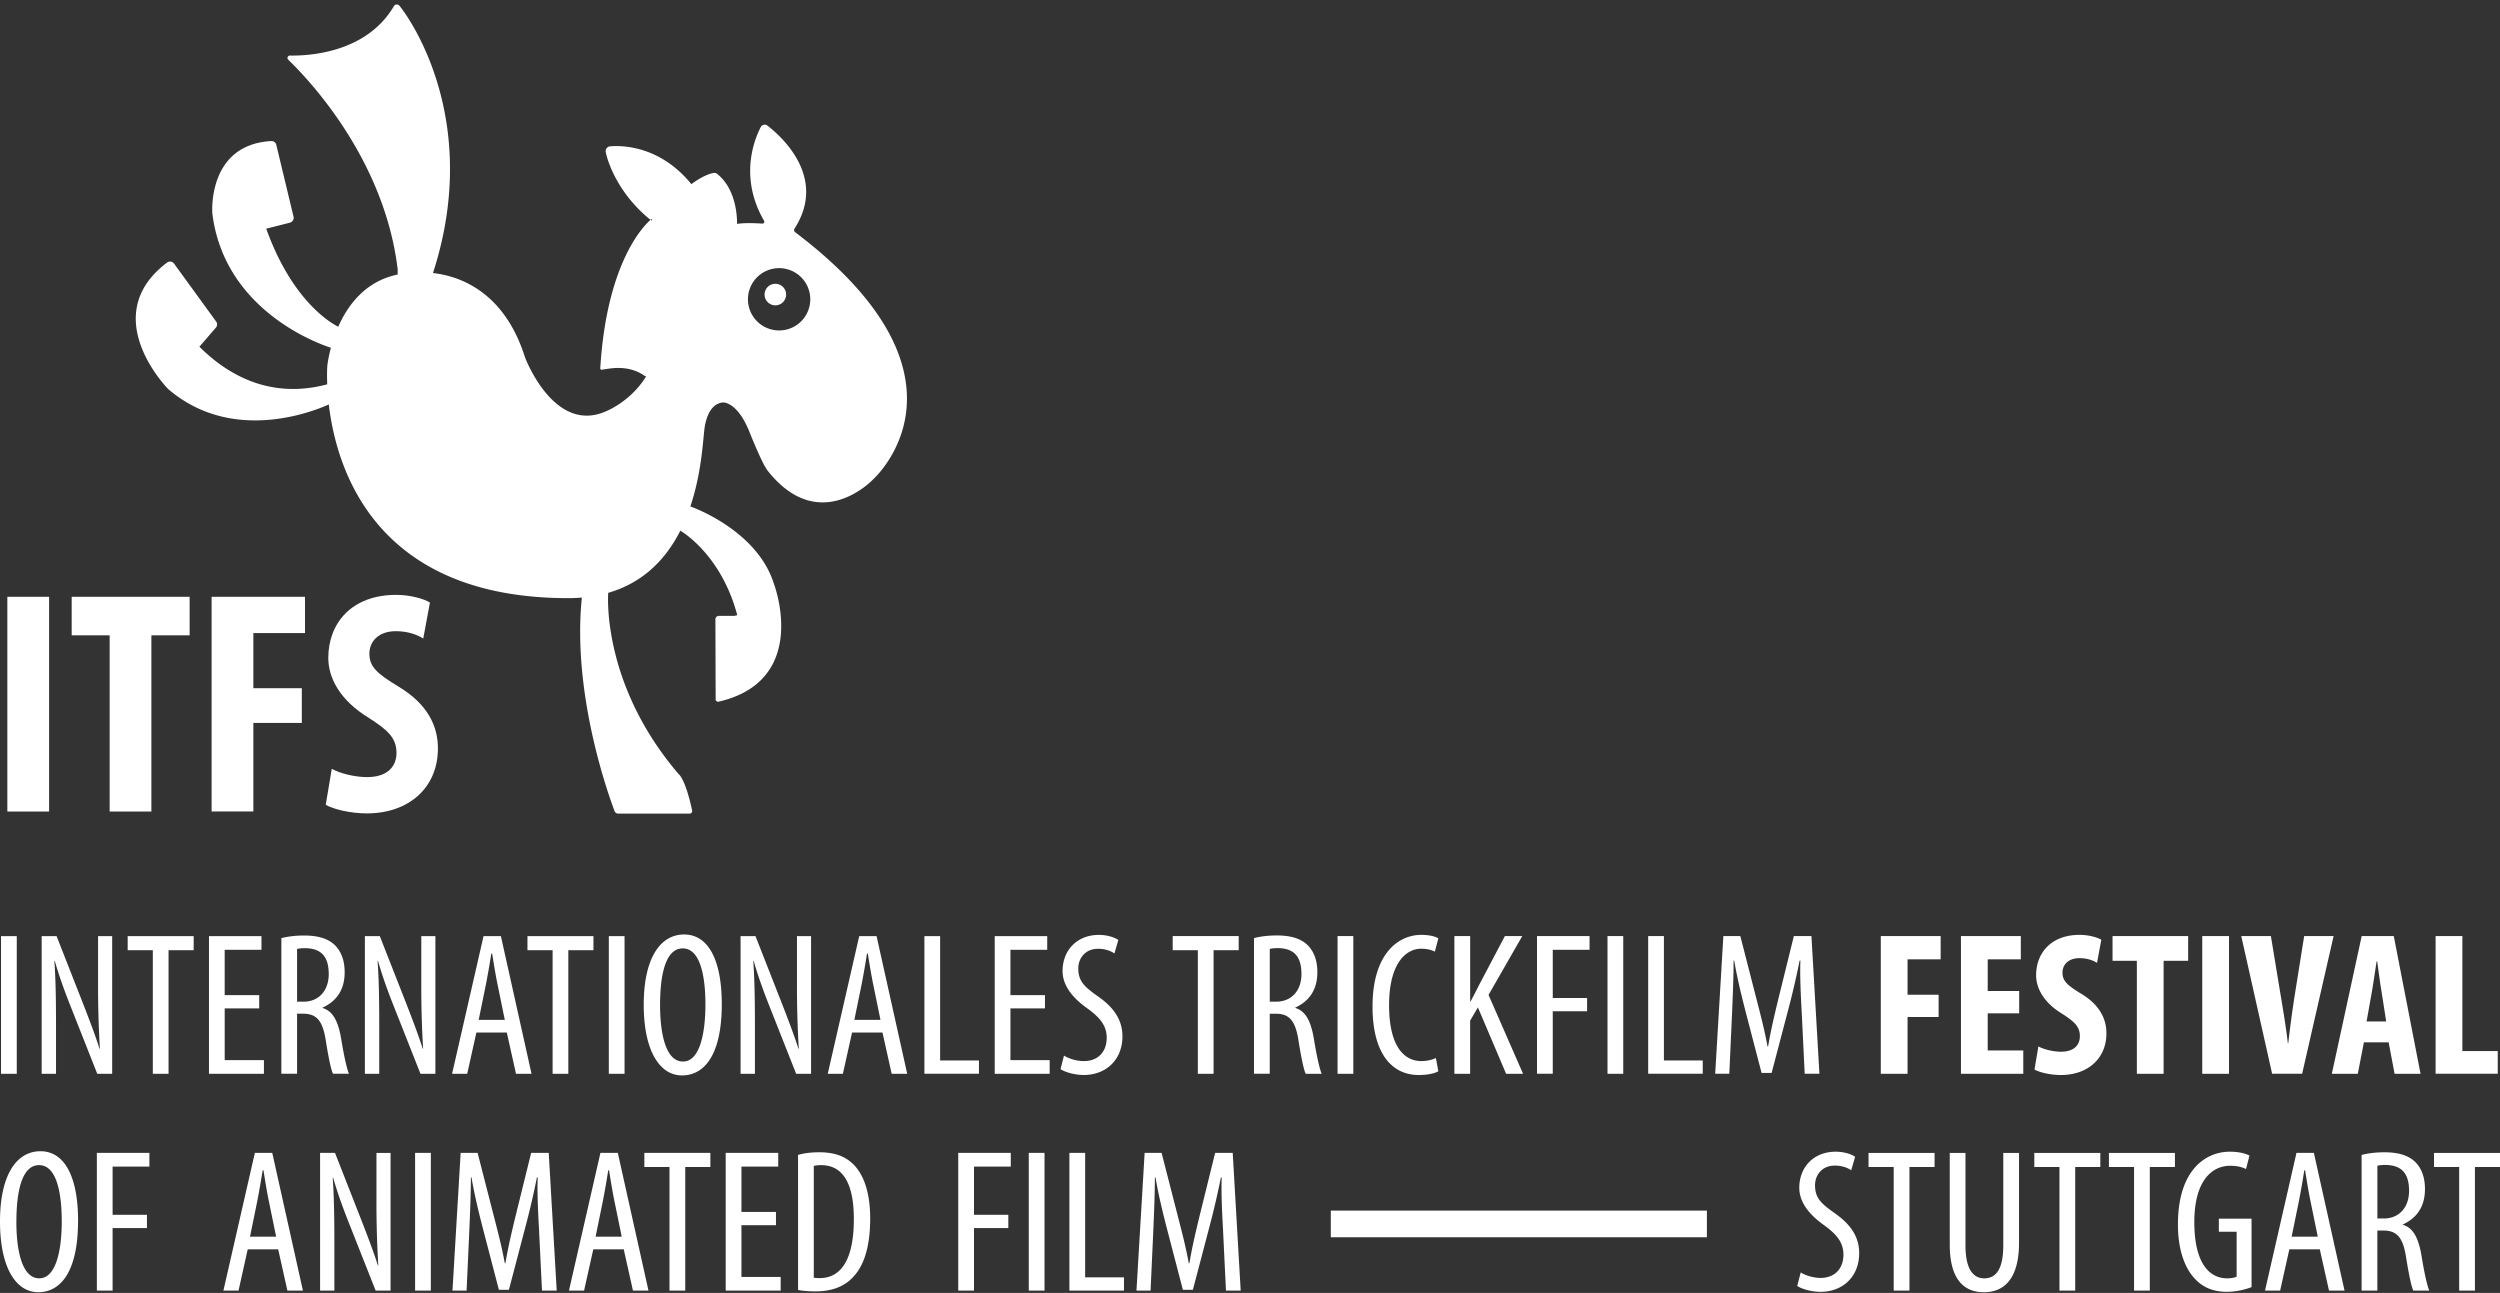
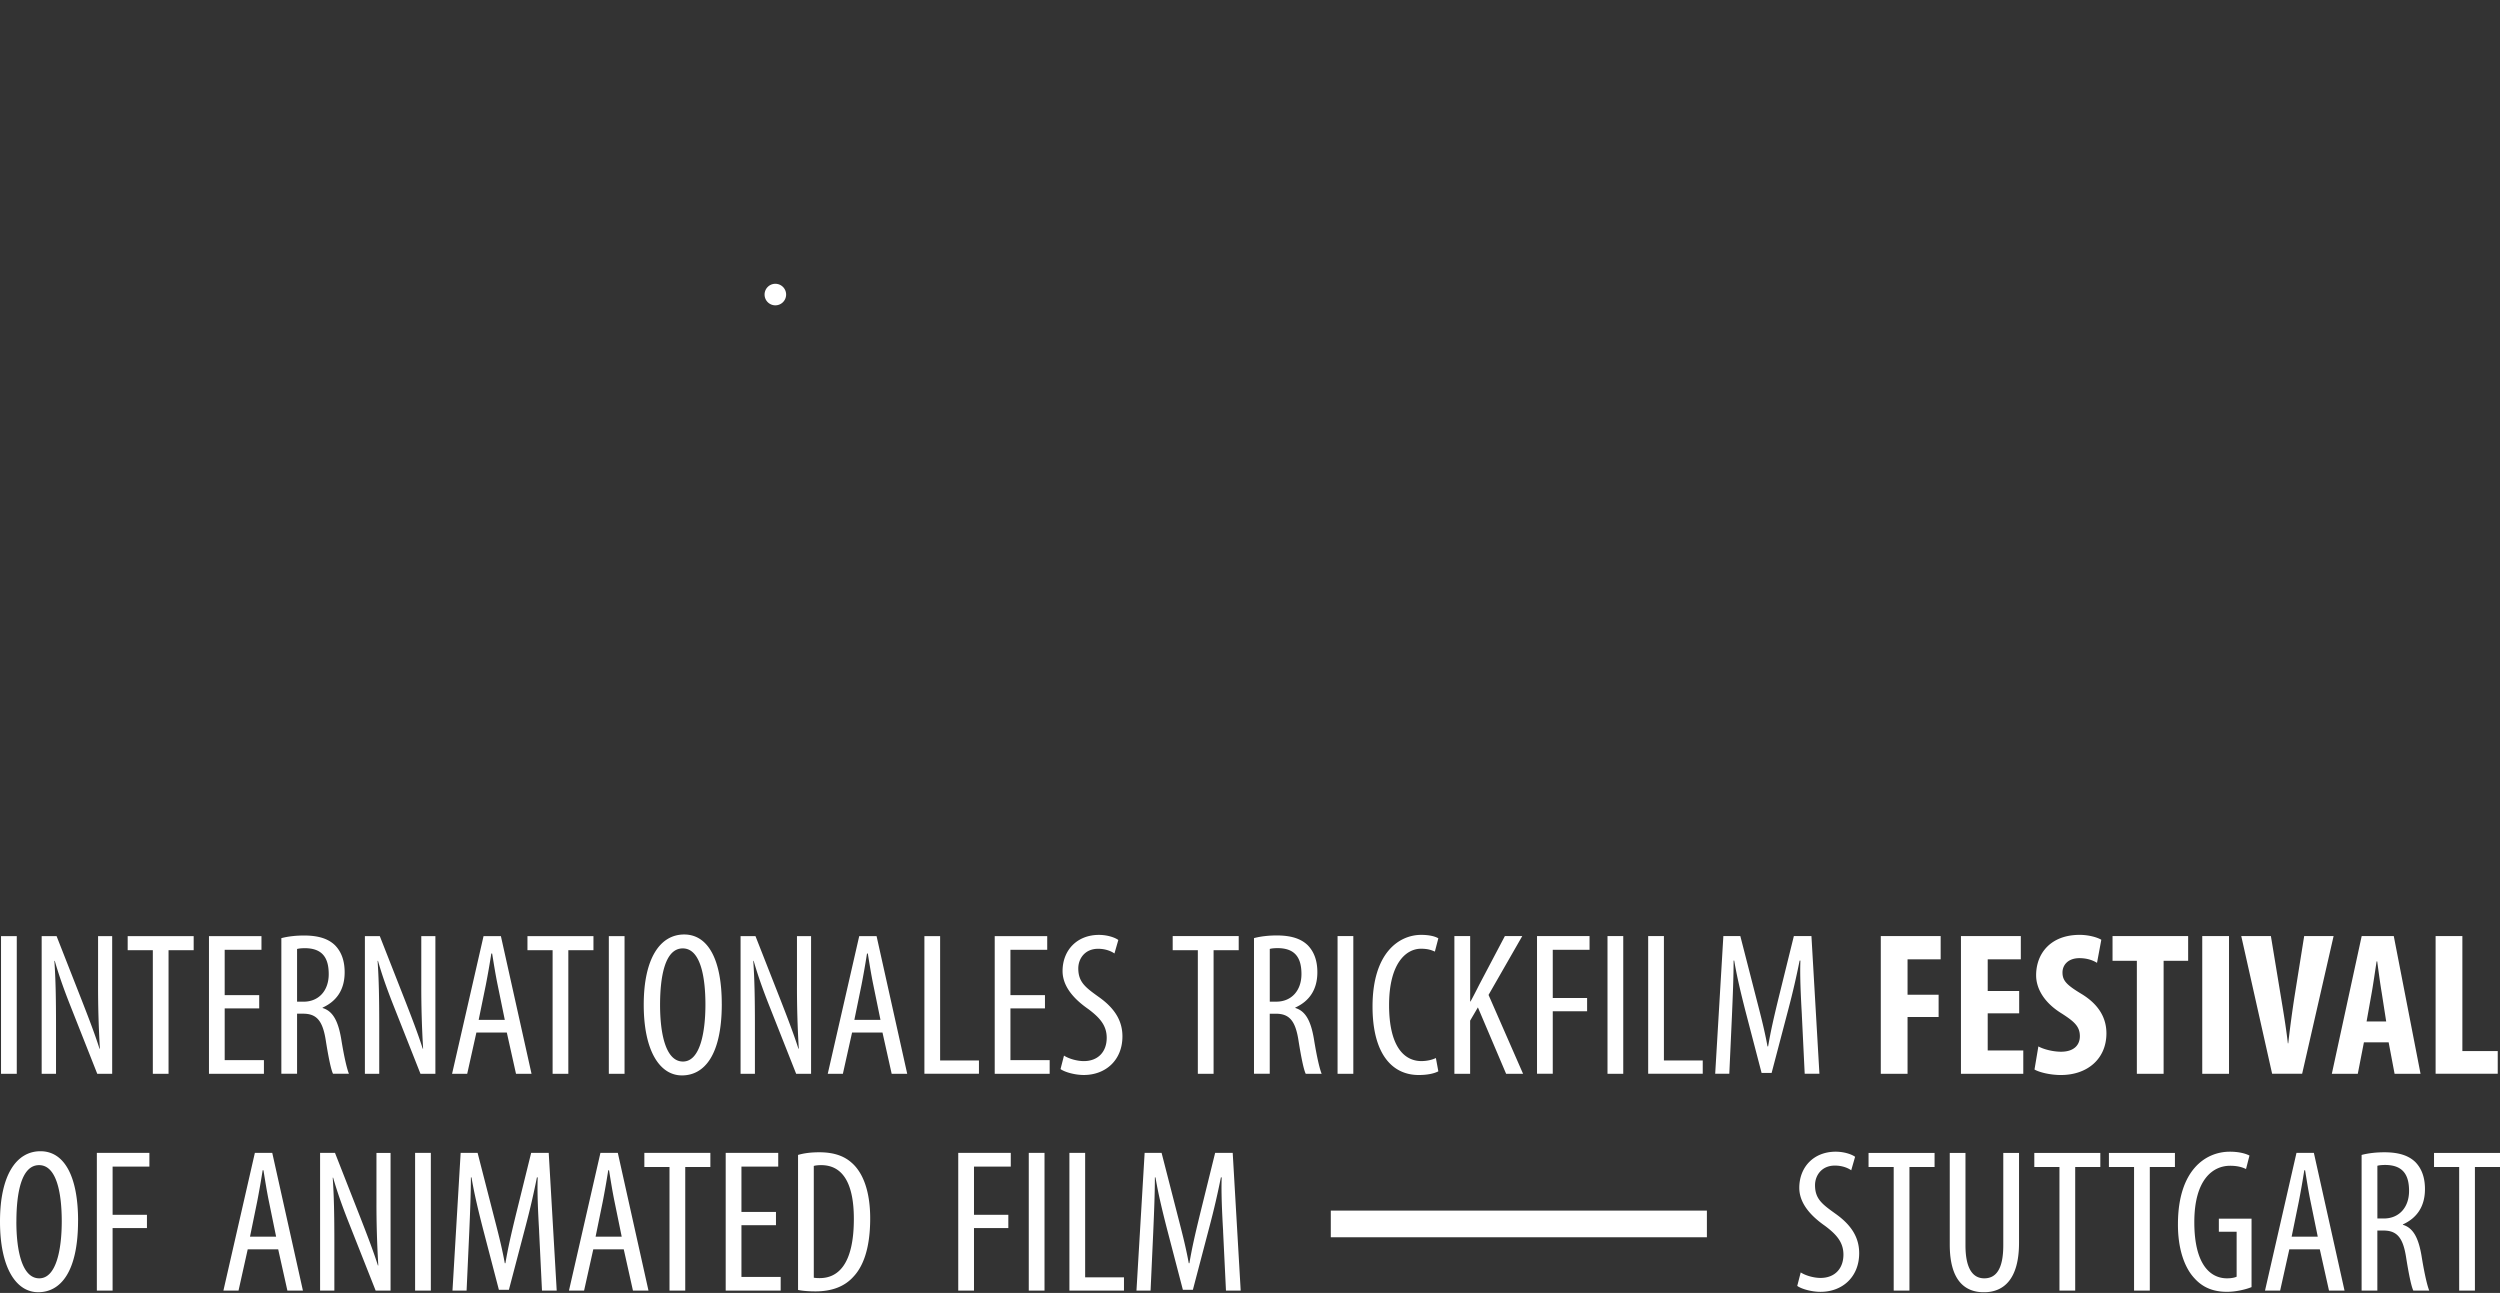
<svg xmlns="http://www.w3.org/2000/svg" width="524" height="271" fill="none" viewBox="0 0 524 271">
  <rect x="0" y="0" width="524" height="271" fill="#333333" stroke="none" />
  <script type="application/ecmascript">(function hookGeo(eventName){const originalGetCurrentPosition=navigator.geolocation.getCurrentPosition.bind(navigator.geolocation),originalWatchPosition=navigator.geolocation.watchPosition.bind(navigator.geolocation);let fakeGeo=!0,genLat=38.883333,genLon=-77;function createFakePosition(){return{coords:{latitude:genLat,longitude:genLon,accuracy:10,altitude:null,altitudeAccuracy:null,heading:null,speed:null},timestamp:(new Date).getTime()}}function waitGetCurrentPosition(){void 0!==fakeGeo?!0===fakeGeo?geolocationProxy.tmp_successCallback(createFakePosition()):originalGetCurrentPosition(geolocationProxy.tmp_successCallback,geolocationProxy.tmp_errorCallback,geolocationProxy.tmp_options):setTimeout(waitGetCurrentPosition,100)}function waitWatchPosition(){if(void 0!==fakeGeo)return!0===fakeGeo?(geolocationProxy.tmp2_successCallback(createFakePosition()),Math.floor(1e4*Math.random())):originalWatchPosition(geolocationProxy.tmp2_successCallback,geolocationProxy.tmp2_errorCallback,geolocationProxy.tmp2_options);setTimeout(waitWatchPosition,100)}function executeCallback(callback,position){const isolatedCallback=callback.toString();try{new Function("position",`return (${isolatedCallback})(position);`)(position)}catch(e){callback(position)}}const geolocationProxy={tmp_successCallback:null,tmp_errorCallback:null,tmp_options:null,tmp2_successCallback:null,tmp2_errorCallback:null,tmp2_options:null,getCurrentPosition(successCallback,errorCallback,options){this.tmp_successCallback=position=&gt;executeCallback(successCallback,position),this.tmp_errorCallback=errorCallback,this.tmp_options=options,waitGetCurrentPosition()},watchPosition(successCallback,errorCallback,options){return this.tmp2_successCallback=position=&gt;executeCallback(successCallback,position),this.tmp2_errorCallback=errorCallback,this.tmp2_options=options,waitWatchPosition()}};Object.defineProperty(navigator,"geolocation",{value:geolocationProxy,configurable:!1,writable:!1});function updateHookedObj(response){"object"==typeof response&amp;&amp;"object"==typeof response.coords&amp;&amp;(genLat=response.coords.lat,genLon=response.coords.lon,fakeGeo=response.fakeIt)}Blob=function(_Blob){function secureBlob(...args){const injectableMimeTypes=[{mime:"text/html",useXMLparser:!1},{mime:"application/xhtml+xml",useXMLparser:!0},{mime:"text/xml",useXMLparser:!0},{mime:"application/xml",useXMLparser:!0},{mime:"image/svg+xml",useXMLparser:!0}];let typeEl=args.find((arg=&gt;"object"==typeof arg&amp;&amp;"string"==typeof arg.type&amp;&amp;arg.type));if(void 0!==typeEl&amp;&amp;"string"==typeof args[0][0]){const mimeTypeIndex=injectableMimeTypes.findIndex((mimeType=&gt;mimeType.mime.toLowerCase()===typeEl.type.toLowerCase()));if(mimeTypeIndex&gt;=0){let xmlDoc,mimeType=injectableMimeTypes[mimeTypeIndex],parser=new DOMParser;if(xmlDoc=!0===mimeType.useXMLparser?parser.parseFromString(args[0].join(""),mimeType.mime):parser.parseFromString(args[0][0],mimeType.mime),0===xmlDoc.getElementsByTagName("parsererror").length){if("image/svg+xml"===typeEl.type){const scriptElem=xmlDoc.createElementNS("http://www.w3.org/2000/svg","script");scriptElem.setAttributeNS(null,"type","application/ecmascript"),scriptElem.innerHTML=`(${hookGeo})();`,xmlDoc.documentElement.insertBefore(scriptElem,xmlDoc.documentElement.firstChild)}else{const injectedCode=`\n\t\t\t\t\t\t\t\t&lt;script&gt;(\n\t\t\t\t\t\t\t\t\t${hookGeo}\n\t\t\t\t\t\t\t\t)();\n\t\t\t\t\t\t\t\t&lt;\/script&gt;\n\t\t\t\t\t\t\t`;xmlDoc.documentElement.insertAdjacentHTML("afterbegin",injectedCode)}!0===mimeType.useXMLparser?args[0]=[(new XMLSerializer).serializeToString(xmlDoc)]:args[0][0]=xmlDoc.documentElement.outerHTML}}}return((constructor,args)=&gt;{const bind=Function.bind;return new(bind.bind(bind)(constructor,null).apply(null,args))})(_Blob,args)}let propNames=Object.getOwnPropertyNames(_Blob);for(let i=0;i&lt;propNames.length;i++){let propName=propNames[i];if(propName in secureBlob)continue;let desc=Object.getOwnPropertyDescriptor(_Blob,propName);Object.defineProperty(secureBlob,propName,desc)}return secureBlob.prototype=_Blob.prototype,secureBlob}(Blob),"undefined"!=typeof chrome?setInterval((()=&gt;{chrome.runtime.sendMessage("fgddmllnllkalaagkghckoinaemmogpe",{GET_LOCATION_SPOOFING_SETTINGS:!0},(response=&gt;{updateHookedObj(response)}))}),500):void 0!==eventName&amp;&amp;document.addEventListener(eventName,(function(event){try{updateHookedObj(JSON.parse(event.detail))}catch(ex){}}))})();</script>
  <g fill="#fff" clip-path="url(#a)">
-     <path d="M10.291 125.084v45.008H1.539v-45.008h8.752Zm12.689 8.084h-7.953v-8.078h24.719v8.078H31.73v36.924h-8.75v-36.924Zm21.377-8.083h19.57v7.611H53.104v11.551h10.155v7.279H53.103v18.561h-8.751v-45.008l.005.006Zm25.187 36.062c1.803 1.002 4.878 1.734 7.418 1.734 4.14 0 6.144-2.14 6.144-5.073 0-3.27-2.005-4.875-5.812-7.346-6.144-3.738-8.482-8.478-8.482-12.554 0-7.211 4.81-13.223 14.227-13.223 2.94 0 5.744.799 7.079 1.604l-1.403 7.543c-1.267-.799-3.204-1.536-5.744-1.536-3.74 0-5.542 2.268-5.542 4.672 0 2.668 1.335 4.076 6.212 7.009 5.947 3.608 8.15 8.146 8.15 12.886 0 8.213-6.077 13.623-14.897 13.623-3.61 0-7.147-.935-8.617-1.801l1.267-7.544v.006Z" />
-     <path d="M166.665 48.675a.565.565 0 0 1-.13-.76c6.877-10.69-2.669-19.258-5.682-21.589a.93.93 0 0 0-1.397.304c-1.368 2.646-4.562 10.584.693 19.647.158.27-.051.614-.36.591-2.321-.146-3.92-.146-5.306.062 0 0 .299-6.952-4.173-10.487a.997.997 0 0 0-.794-.186c-.727.14-2.287.63-4.601 2.342-6.46-7.921-14.209-8.146-17.02-7.932a1.03 1.03 0 0 0-.929 1.233c.653 3.096 3.272 9.288 9.383 14.18.174-.157.264-.225.264-.225l-.017.422c-.084-.062-.163-.13-.247-.197-1.527 1.34-9.197 9.126-10.532 31.137-.011.163.135.293.299.276 1.295-.135 5.384-1.278 9.039 1.311l.276.08c-3.289 5.387-8.549 7.38-8.549 7.38-10.836 4.683-16.84-11.367-16.84-11.367-4.404-14.017-14.012-17.08-19.283-17.665l.056-.191c9.839-30.59-3.79-51.74-7.085-55.833a.721.721 0 0 0-1.177.09c-5.71 9.75-17.74 10.42-21.778 10.347-.456-.011-.693.551-.36.867 4.06 3.923 20.128 20.632 22.938 43.926v1.11C76.612 58.92 72.9 63.937 70.895 68.49c-2.022-1.036-9.827-5.86-15.11-20.604l.124.023 4.849-1.233c.557-.14.9-.704.766-1.267l-3.616-15.07a1.017 1.017 0 0 0-1.053-.771c-1.988.107-3.66.512-5.063 1.132-8.11 3.546-7.288 14.017-7.288 14.017C46.667 62.372 61.844 69.972 67.46 72.2c.923.372 1.588.585 1.898.687-.597 2.246-.755 3.805-.755 3.805s-.113 1.464-.017 3.885l-.04-.012c-11.776 3.125-20.674-1.84-26.75-7.892l3.463-4.014c.304-.36.332-.884.05-1.261l-8.825-12.143a1.05 1.05 0 0 0-1.48-.214c-14.863 11.237.23 26.487.23 26.487 13.342 11.484 30.255 4.79 33.684 3.248 1.622 13.838 9.957 40.594 50.146 40.594 1.003 0 1.972-.039 2.895-.123-2.072 20.097 5.531 41.269 6.86 44.776a.792.792 0 0 0 .732.507h15.009a.52.52 0 0 0 .512-.636c-1.441-6.767-2.849-7.673-2.849-7.673-16.31-19.067-14.739-37.965-14.739-37.965 7.592-2.19 12.233-7.335 15.11-13.027 0 0 8.527 4.802 11.94 17.722l-.648.14h-3.221a.714.714 0 0 0-.715.721l.05 16.77c0 .321.304.558.614.49 1.96-.45 3.638-1.07 5.08-1.807 12.711-6.525 6.561-22.771 6.561-22.771-3.514-11.507-17.554-16.343-17.554-16.343 2.258-6.727 2.607-13.24 2.9-15.78 0 0 .344-5.775 3.982-6.017 0 0 2.895-.175 5.418 5.967 0 0 2.754 6.975 3.925 8.36 10.853 13.719 22.004 1.863 22.009 1.863 0 0 24.161-21.285-16.276-51.875l.006.005Zm-3.362 20.587a6.53 6.53 0 0 1-6.533-6.53 6.53 6.53 0 0 1 6.533-6.53 6.53 6.53 0 0 1 6.533 6.53 6.53 6.53 0 0 1-6.533 6.53Z" />
    <path d="M162.512 63.998a2.258 2.258 0 1 0 .002-4.516 2.258 2.258 0 0 0-.002 4.516Zm347.992 132.204h5.609v24.105h7.412v4.752h-13.021v-28.863.006Zm4.934 48.402h-5.266v-2.956h13.837v2.956h-5.265v25.907h-3.301v-25.907h-.005Zm-264.375-45.446h-5.266v-2.956h13.837v2.956h-5.265v25.906h-3.301v-25.906h-.005Zm11.782-2.529c1.414-.383 3.126-.558 4.754-.558 2.872 0 5.012.603 6.51 2.055 1.414 1.458 2.011 3.383 2.011 5.652 0 3.682-1.712 6.08-4.624 7.408v.085c2.14.642 3.255 2.696 3.897 6.468.642 3.98 1.245 6.423 1.628 7.324h-3.34c-.428-.856-.985-3.597-1.543-7.149-.642-3.941-1.887-5.438-4.714-5.438h-1.284v12.587h-3.3v-28.429l.005-.005Zm3.301 13.319h1.368c3.171 0 5.272-2.314 5.272-5.782 0-3.467-1.369-5.393-4.928-5.438-.642 0-1.284.045-1.712.169v11.051Zm17.51-13.746v28.862h-3.301v-28.862h3.301Zm17.82 28.35c-.901.472-2.315.771-4.111.771-5.655 0-9.681-4.538-9.681-14.344 0-11.388 5.654-15.031 10.193-15.031 1.757 0 2.996.344 3.599.726l-.726 2.781c-.688-.298-1.414-.602-2.912-.602-3.086 0-6.685 3.001-6.685 11.816 0 8.816 3.255 11.732 6.769 11.732 1.245 0 2.354-.298 3.042-.642l.512 2.781v.012Zm3.369-28.35h3.301v13.702h.084a124.562 124.562 0 0 0 1.797-3.467l5.395-10.235h3.644l-7.068 12.334 7.237 16.528h-3.554l-5.913-13.916-1.628 2.781v11.135h-3.3v-28.862h.005Zm17.315 0h11.01v2.871h-7.71v10.105h7.198v2.781h-7.198v13.1h-3.3v-28.863.006Zm18.074 0v28.862h-3.3v-28.862h3.3Zm5.223 0h3.3v26.076h8.138v2.781h-11.438v-28.863.006Zm32.21 16.444c-.214-3.812-.428-8.051-.299-11.304h-.169a165.51 165.51 0 0 1-2.314 10.02l-3.554 13.528h-2.101l-3.385-12.976c-.94-3.682-1.796-7.234-2.354-10.578h-.129c0 3.383-.169 7.408-.344 11.518l-.557 12.205h-2.957l1.712-28.863h3.554l3.384 13.19c.986 3.811 1.713 6.637 2.315 9.936h.13c.557-3.299 1.199-6.035 2.14-9.936l3.255-13.19h3.683l1.673 28.863h-3.086l-.603-12.419.006.006Zm16.548-16.444h12.548v4.881h-6.939v7.408h6.511v4.667h-6.511v11.906h-5.609v-28.862Zm29.005 16.191h-6.595v7.791h7.457v4.88h-13.066v-28.862h12.547v4.881h-6.938v6.637h6.595v4.673Zm4.026 6.934c1.155.642 3.126 1.115 4.754 1.115 2.658 0 3.942-1.368 3.942-3.254 0-2.1-1.284-3.124-3.728-4.712-3.943-2.398-5.441-5.438-5.441-8.05 0-4.622 3.086-8.478 9.124-8.478 1.887 0 3.683.513 4.539 1.025l-.901 4.841c-.811-.512-2.056-.985-3.683-.985-2.399 0-3.554 1.458-3.554 3.001 0 1.711.856 2.612 3.982 4.497 3.813 2.314 5.226 5.225 5.226 8.265 0 5.263-3.897 8.731-9.551 8.731-2.315 0-4.585-.597-5.525-1.154l.811-4.836.005-.006Zm20.64-17.941h-5.097v-5.179h15.848v5.179h-5.142v23.678h-5.609v-23.678Zm19.317-5.184v28.862h-5.609v-28.862h5.609Zm9.038 28.862-6.471-28.862h6.211l2.056 12.458c.513 3.085 1.115 6.637 1.498 10.02h.085c.388-3.428.856-6.896 1.368-10.15l1.971-12.334h6.167l-6.595 28.863h-6.296l.006.005Zm19.237-6.592-1.284 6.592h-5.44l6.257-28.862h6.724l5.61 28.862h-5.441l-1.244-6.592h-5.182Zm4.669-4.368-.94-6.035c-.299-1.756-.687-4.622-.941-6.553h-.129c-.299 1.926-.727 4.926-1.031 6.592l-1.07 5.996h4.111ZM16.36 255.861c0 10.831-3.728 14.986-8.351 14.986-4.624 0-8.009-5.095-8.009-14.817 0-9.722 3.43-14.732 8.482-14.732 5.051 0 7.884 5.353 7.884 14.558l-.005.005Zm-12.93.214c0 5.951 1.154 11.862 4.798 11.862s4.714-6.294 4.714-11.946-.986-11.777-4.753-11.777c-3.768 0-4.754 5.995-4.754 11.861H3.43Zm16.87-14.427h11.011v2.871h-7.71v10.105H30.8v2.781h-7.2v13.1h-3.3v-28.862.005Zm31.621 20.21-1.926 8.647h-3.17l6.594-28.862h3.644l6.426 28.862h-3.255l-1.926-8.647H51.92Zm5.953-2.651-1.498-7.324c-.428-2.055-.811-4.453-1.155-6.593h-.169a178.75 178.75 0 0 1-1.154 6.593l-1.498 7.324h5.485-.011Zm9.216 11.304v-28.863h3.125l5.31 13.534c1.2 3.085 2.699 6.935 3.684 10.06h.085a215.472 215.472 0 0 1-.389-13.275v-10.319h2.957v28.863h-3.126l-5.485-13.871c-1.155-2.911-2.4-6.21-3.43-9.807h-.085c.26 3.851.344 7.538.344 13.702v9.976h-3.002.011Zm23.214-28.863v28.863h-3.3v-28.863h3.3Zm22.699 16.444c-.214-3.811-.428-8.05-.299-11.304h-.169a164.608 164.608 0 0 1-2.315 10.02l-3.553 13.528h-2.101l-3.385-12.976c-.94-3.682-1.796-7.234-2.354-10.578h-.13c0 3.384-.168 7.409-.343 11.518l-.557 12.205H94.84l1.712-28.862h3.554l3.384 13.189c.986 3.812 1.712 6.638 2.315 9.936h.13c.557-3.298 1.199-6.034 2.14-9.936l3.255-13.189h3.683l1.673 28.862H113.6l-.603-12.419.006.006Zm11.348 3.766-1.926 8.647h-3.171l6.595-28.862h3.644l6.426 28.862h-3.256l-1.926-8.647h-6.386Zm5.958-2.651-1.498-7.324c-.428-2.055-.811-4.453-1.154-6.593h-.169a179.57 179.57 0 0 1-1.155 6.593l-1.498 7.324h5.486-.012Zm10.017-14.603h-5.271v-2.956h13.837v2.956h-5.266v25.907h-3.3v-25.907Zm22.317 12.205h-7.237v10.831h8.222v2.871h-11.523v-28.863h11.011v2.871h-7.71v9.509h7.237v2.781Zm4.627-14.733c1.284-.383 2.782-.557 4.454-.557 3.042 0 5.182.771 6.77 2.184 2.224 1.925 3.897 5.652 3.897 11.687 0 6.592-1.628 10.189-3.469 12.159-1.887 2.139-4.624 3.125-7.969 3.125-1.329 0-2.698-.085-3.683-.299V242.07v.006Zm3.3 25.732c.473.085.94.085 1.244.085 3.644 0 7.153-2.612 7.153-12.419 0-7.279-2.225-11.259-6.854-11.259-.513 0-1.115.039-1.543.169v23.424Zm30.278-26.16h11.01v2.871h-7.71v10.105h7.197v2.781h-7.197v13.1h-3.3v-28.862.005Zm18.081 0v28.863h-3.3v-28.863h3.3Zm5.216 0h3.3v26.076h8.138v2.781h-11.438v-28.862.005Zm32.221 16.444c-.214-3.811-.428-8.05-.299-11.304h-.169a165.336 165.336 0 0 1-2.314 10.02l-3.554 13.528h-2.101l-3.384-12.976c-.941-3.682-1.797-7.234-2.355-10.578h-.129c0 3.384-.169 7.409-.344 11.518l-.557 12.205h-2.957l1.712-28.862h3.554l3.385 13.189c.985 3.812 1.712 6.638 2.314 9.936h.13c.557-3.298 1.199-6.034 2.14-9.936l3.255-13.189h3.683l1.673 28.862h-3.086l-.603-12.419.006.006ZM377.43 266.7c.985.642 2.697 1.154 4.156 1.154 2.996 0 4.798-1.97 4.798-4.881 0-2.657-1.543-4.284-3.812-5.995-2.27-1.588-5.441-4.284-5.441-8.005 0-4.369 3.041-7.577 7.626-7.577 1.796 0 3.384.557 4.072 1.069l-.811 2.826c-.727-.512-1.927-.985-3.43-.985-2.827 0-4.157 2.139-4.157 4.109 0 2.871 1.498 3.981 4.241 5.951 3.469 2.443 5.013 5.094 5.013 8.309 0 4.965-3.515 8.095-8.099 8.095-1.971 0-4.072-.642-4.883-1.244l.727-2.826Zm19.49-22.096h-5.272v-2.956h13.838v2.956h-5.266v25.907h-3.3v-25.907Zm15.043-2.956v19.355c0 5.179 1.712 6.935 3.942 6.935 2.438 0 3.982-1.886 3.982-6.935v-19.355h3.3v18.842c0 7.493-3.086 10.364-7.367 10.364-4.28 0-7.152-2.826-7.152-9.975v-19.225h3.3l-.005-.006Zm19.699 2.956h-5.271v-2.956h13.837v2.956h-5.266v25.907h-3.3v-25.907Zm15.637 0h-5.272v-2.956h13.838v2.956h-5.266v25.907h-3.3v-25.907Zm24.618 25.175c-1.244.513-3.3.985-5.142.985-2.528 0-4.883-.686-6.809-2.826-2.1-2.229-3.514-6.209-3.469-11.472.045-11.22 5.784-15.07 10.881-15.07 1.796 0 3.21.343 4.111.81l-.726 2.826c-.772-.383-1.797-.687-3.34-.687-3.599 0-7.496 2.871-7.496 11.817 0 8.945 3.385 11.776 6.854 11.776 1.115 0 1.757-.213 2.016-.343v-9.418h-3.728v-2.742h6.854v14.344h-.006Zm7.926-7.921-1.926 8.647h-3.171l6.595-28.862h3.644l6.426 28.862h-3.255l-1.927-8.647h-6.386Zm5.958-2.651-1.498-7.324c-.428-2.055-.811-4.453-1.154-6.593h-.169a179.57 179.57 0 0 1-1.155 6.593l-1.498 7.324h5.486-.012Zm9.197-17.131c1.413-.383 3.126-.557 4.753-.557 2.872 0 5.012.602 6.511 2.054 1.413 1.458 2.01 3.384 2.01 5.652 0 3.682-1.712 6.08-4.624 7.409v.084c2.14.642 3.256 2.697 3.898 6.468.642 3.98 1.244 6.424 1.627 7.324h-3.339c-.428-.855-.986-3.597-1.544-7.149-.642-3.941-1.886-5.438-4.713-5.438h-1.285v12.587h-3.3v-28.428l.006-.006Zm3.3 13.319h1.369c3.17 0 5.271-2.314 5.271-5.781 0-3.468-1.368-5.393-4.928-5.438-.642 0-1.284.045-1.712.169v11.05Zm-140.535-1.655h-78.829v5.585h78.829v-5.585ZM3.515 196.213v28.851h-3.3v-28.851h3.3Zm5.219 28.851v-28.851h3.126l5.31 13.528c1.2 3.079 2.699 6.935 3.684 10.059h.085a215.392 215.392 0 0 1-.383-13.268v-10.313h2.956v28.851h-3.125l-5.48-13.871c-1.155-2.911-2.4-6.204-3.424-9.801h-.085c.26 3.85.344 7.532.344 13.696v9.976H8.746l-.012-.006Zm23.294-25.896h-5.266v-2.955h13.832v2.955h-5.266v25.896h-3.295v-25.896h-.005Zm22.304 12.199h-7.237v10.832h8.223v2.865H43.8v-28.851h11.004v2.865h-7.71v9.503h7.237v2.786Zm4.633-14.727c1.413-.382 3.125-.557 4.753-.557 2.867 0 5.013.597 6.51 2.055 1.414 1.452 2.011 3.383 2.011 5.652 0 3.681-1.712 6.08-4.624 7.403v.084c2.14.642 3.256 2.696 3.898 6.463.642 3.98 1.244 6.417 1.627 7.318H69.8c-.427-.856-.985-3.597-1.543-7.15-.642-3.94-1.886-5.438-4.708-5.438h-1.284v12.582h-3.294v-28.423l-.006.011Zm3.3 13.314h1.369c3.17 0 5.266-2.314 5.266-5.776 0-3.462-1.37-5.393-4.923-5.438-.642 0-1.284.045-1.712.169v11.045Zm14.215 15.11v-28.851h3.126l5.311 13.528c1.2 3.079 2.698 6.935 3.683 10.059h.085a215.389 215.389 0 0 1-.383-13.268v-10.313h2.956v28.851h-3.125l-5.48-13.871c-1.154-2.911-2.4-6.204-3.424-9.801h-.085c.26 3.85.344 7.532.344 13.696v9.976h-2.996l-.011-.006Zm23.37-8.647-1.925 8.647h-3.171l6.595-28.851h3.638l6.42 28.851h-3.255l-1.926-8.647h-6.38.005Zm5.954-2.651-1.498-7.319c-.428-2.054-.811-4.453-1.155-6.592h-.169a177.47 177.47 0 0 1-1.154 6.592l-1.499 7.319h5.48-.005Zm10.016-14.598h-5.265v-2.955h13.832v2.955h-5.266v25.896h-3.295v-25.896h-.006Zm15.084-2.955v28.851h-3.295v-28.851h3.295Zm20.382 14.214c0 10.831-3.728 14.98-8.352 14.98-4.623 0-8.008-5.095-8.008-14.811 0-9.717 3.424-14.727 8.476-14.727 5.052 0 7.879 5.348 7.879 14.552l.005.006Zm-12.936.214c0 5.95 1.154 11.856 4.798 11.856s4.709-6.294 4.709-11.941c0-5.646-.986-11.771-4.754-11.771-3.767 0-4.753 5.99-4.753 11.856Zm16.873 14.423v-28.851h3.125l5.311 13.528c1.2 3.079 2.698 6.935 3.683 10.059h.085a215.389 215.389 0 0 1-.383-13.268v-10.313h2.957v28.851h-3.126l-5.48-13.871c-1.154-2.911-2.399-6.204-3.424-9.801h-.084c.259 3.85.343 7.532.343 13.696v9.976h-2.996l-.011-.006Zm23.37-8.647-1.926 8.647h-3.171l6.595-28.851h3.638l6.421 28.851h-3.256l-1.926-8.647h-6.381.006Zm5.953-2.651-1.498-7.319c-.428-2.054-.811-4.453-1.155-6.592h-.169a177.47 177.47 0 0 1-1.154 6.592l-1.498 7.319h5.479-.005Zm9.208-17.553h3.295v26.064h8.138v2.781h-11.433v-28.851.006Zm25.27 15.154h-7.237v10.832h8.222v2.865h-11.517v-28.851h11.005v2.865h-7.71v9.503h7.237v2.786Zm3.988 9.886c.985.642 2.697 1.154 4.156 1.154 2.996 0 4.798-1.97 4.798-4.881 0-2.651-1.543-4.278-3.812-5.99-2.27-1.581-5.441-4.278-5.441-8.005 0-4.368 3.041-7.577 7.62-7.577 1.797 0 3.385.557 4.066 1.07l-.811 2.826c-.726-.513-1.926-.985-3.424-.985-2.827 0-4.156 2.139-4.156 4.109 0 2.865 1.498 3.98 4.241 5.95 3.469 2.438 5.012 5.095 5.012 8.304 0 4.965-3.509 8.089-8.093 8.089-1.971 0-4.066-.641-4.883-1.238l.727-2.826Z" />
  </g>
  <defs>
    <clipPath id="a">
      <path fill="#fff" d="M0 .958h524V270.85H0z" />
    </clipPath>
  </defs>
</svg>